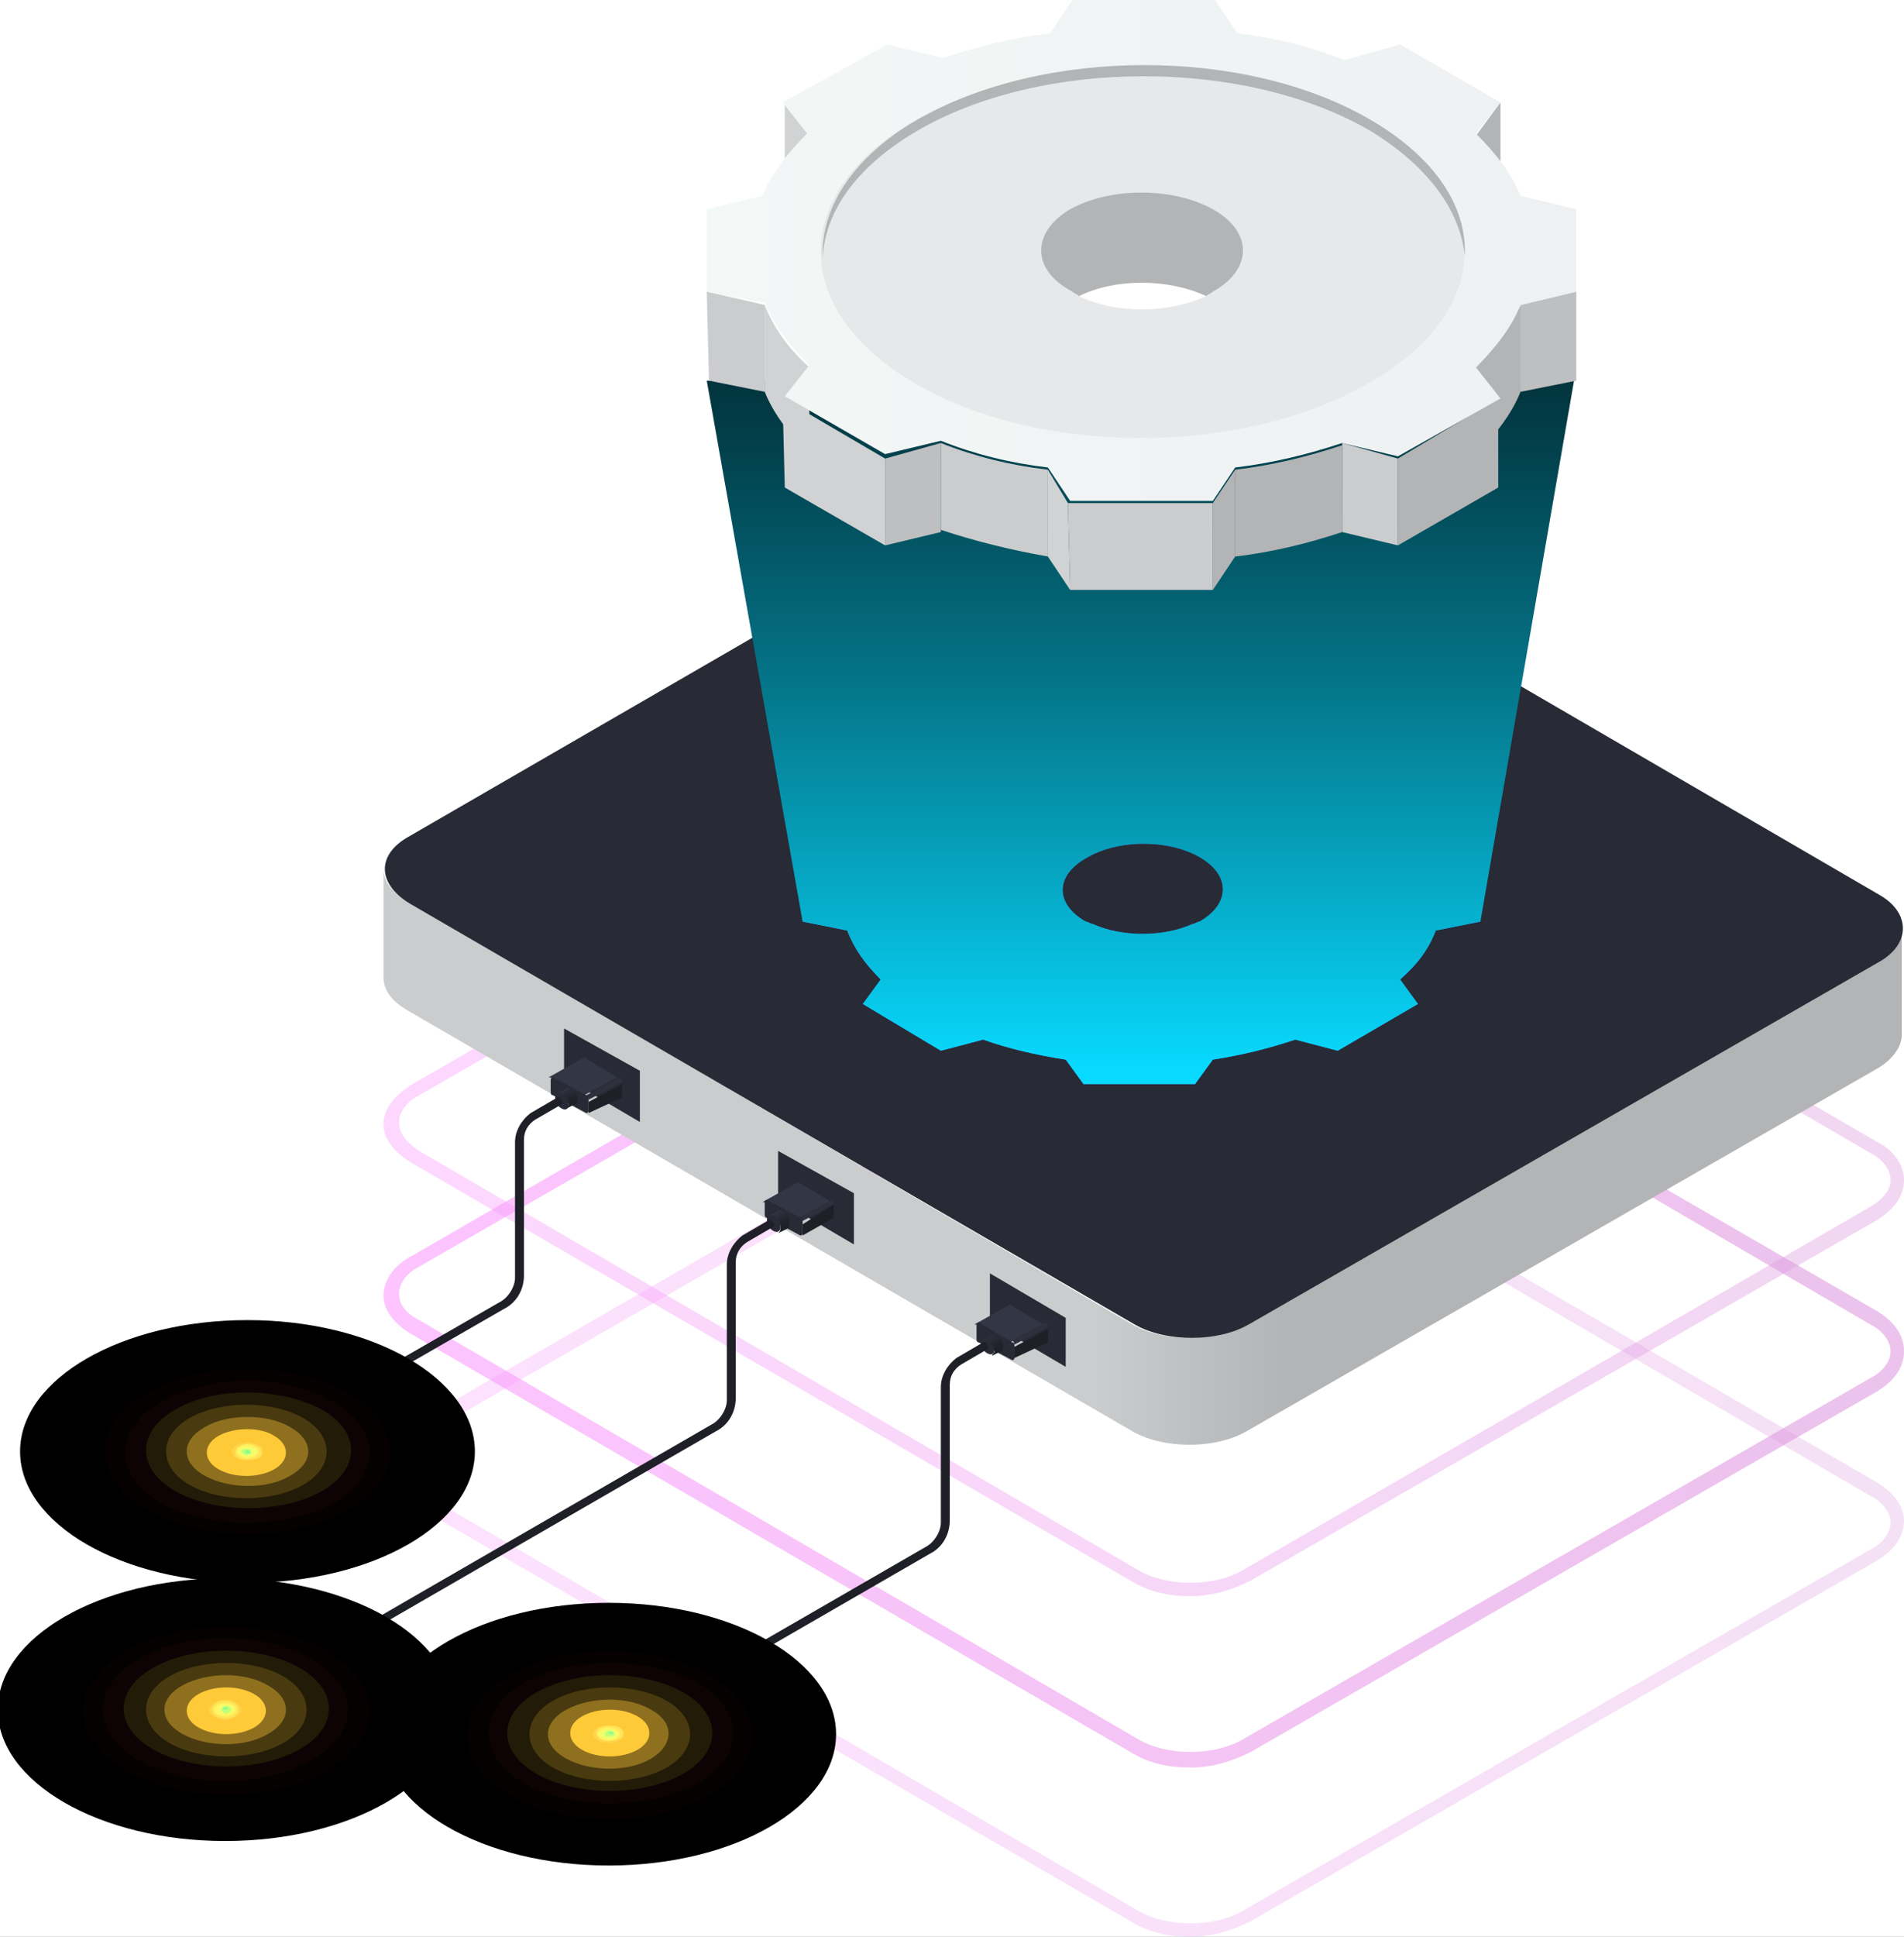
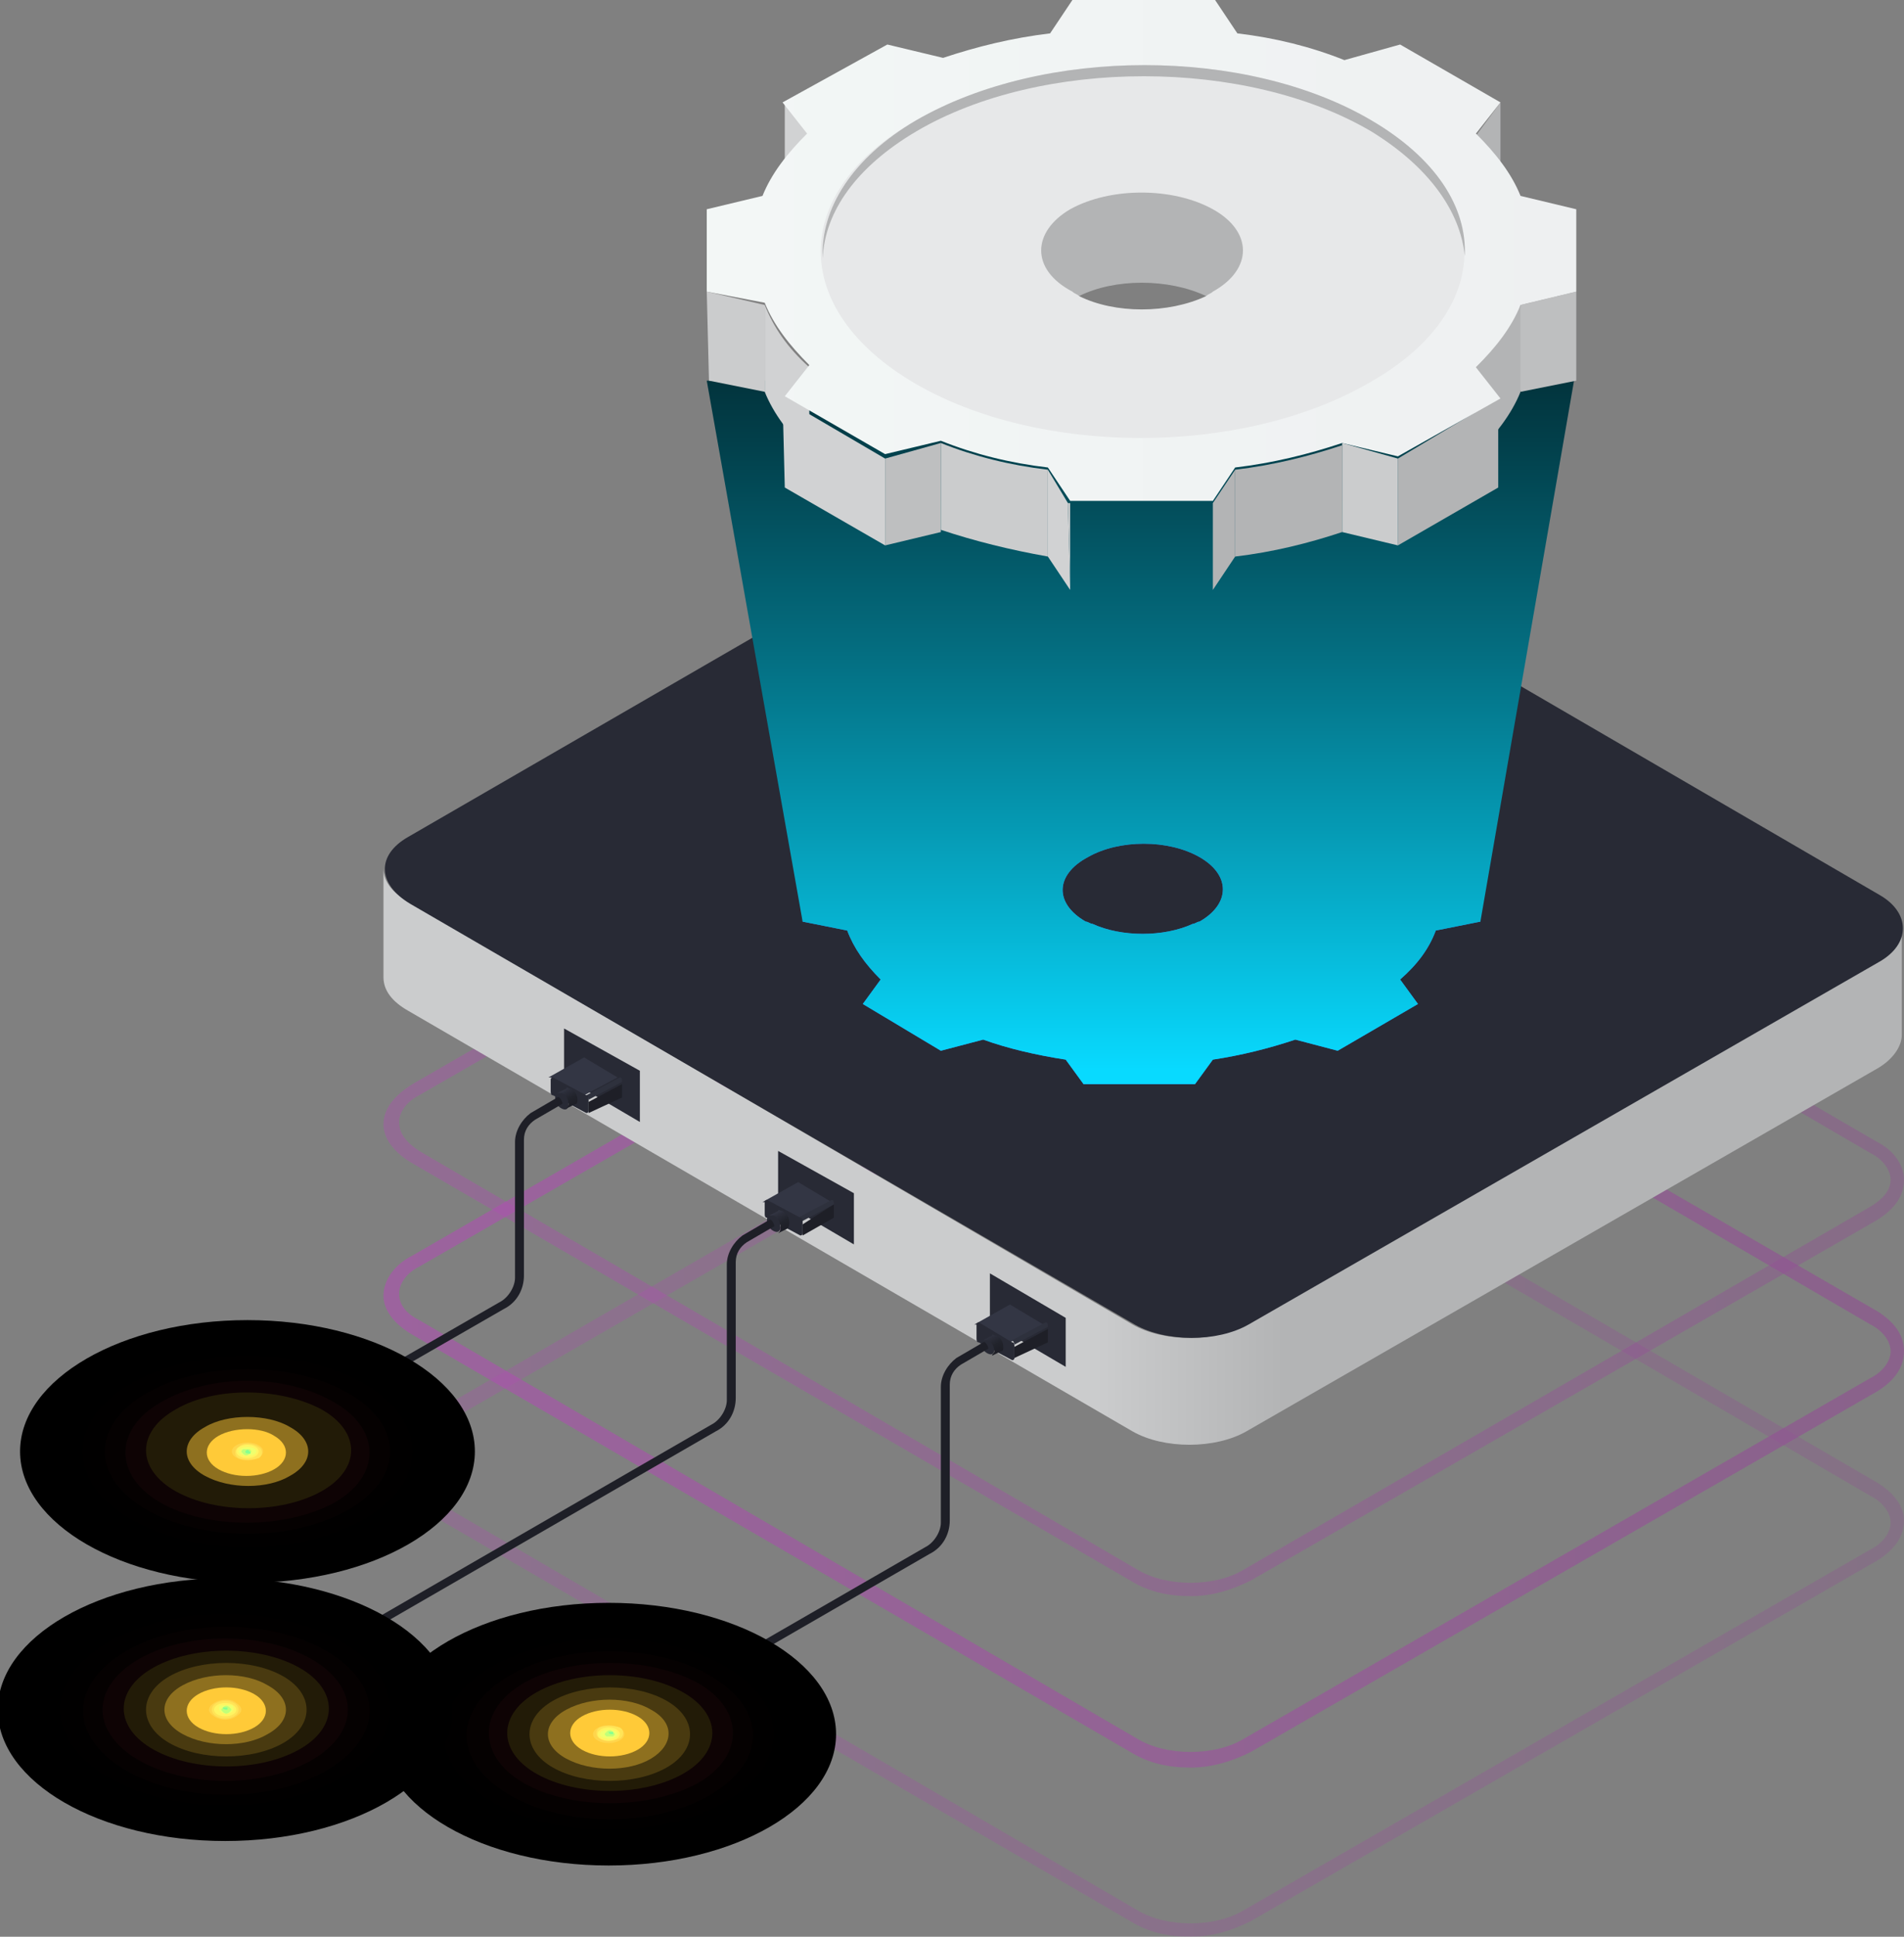
<svg xmlns="http://www.w3.org/2000/svg" width="300" height="305" viewBox="0 0 300 305" fill="none">
  <rect x="0" y="0" width="300" height="305" fill="#808080" stroke="none" />
  <g clip-path="url(#clip0)">
-     <rect x="-33" y="-19" width="357" height="342" fill="white" />
    <g opacity="0.4">
      <path opacity="0.4" d="M64.988 170.73L163.349 113.937C168.618 110.782 177.049 110.782 182.319 113.937L295.785 179.845C298.595 181.247 300 183.701 300 185.805C300 188.259 298.595 190.362 295.785 192.115L197.073 248.908C194.262 250.31 191.101 251.362 187.588 251.362C184.075 251.362 180.913 250.661 178.103 248.908L64.637 183C61.827 181.247 60.422 179.144 60.422 177.04C60.422 174.586 62.178 172.483 64.988 170.73ZM66.042 181.247L179.157 247.155C183.724 249.96 191.452 249.96 196.019 247.155L294.731 190.011C296.487 188.96 297.892 187.557 297.892 185.805C297.892 184.402 296.838 182.649 294.731 181.598L181.616 115.69C179.157 114.287 176.347 113.586 173.185 113.586C170.023 113.586 167.213 114.287 164.754 115.69L66.042 172.483C63.934 173.534 62.881 175.287 62.881 176.69C62.881 178.442 63.934 179.845 66.042 181.247Z" fill="url(#paint0_linear)" />
      <path opacity="0.6" d="M64.988 197.724L163.349 140.931C168.618 137.776 177.049 137.776 182.319 140.931L295.785 206.488C298.595 208.241 300 210.345 300 212.799C300 215.253 298.595 217.356 295.785 219.109L197.073 275.902C194.262 277.304 191.101 278.356 187.588 278.356C184.075 278.356 180.913 277.655 178.103 275.902L64.637 209.994C61.827 208.241 60.422 206.138 60.422 204.034C60.422 201.58 62.178 199.126 64.988 197.724ZM66.042 207.891L179.157 273.799C183.724 276.603 191.452 276.603 196.019 273.799L294.731 217.006C296.838 215.954 297.892 214.201 297.892 212.799C297.892 211.396 296.838 209.643 294.731 208.592L181.616 142.684C179.157 141.281 176.347 140.58 173.185 140.58C170.023 140.58 167.213 141.281 164.754 142.684L66.042 199.477C63.934 200.529 62.881 202.281 62.881 203.684C62.881 205.437 63.934 206.839 66.042 207.891Z" fill="url(#paint1_linear)" />
      <path opacity="0.3" d="M64.988 224.368L163.349 167.575C168.618 164.419 177.049 164.419 182.319 167.575L295.785 233.483C298.595 235.236 300 237.339 300 239.442C300 241.896 298.595 244 295.785 245.753L197.073 302.546C194.262 303.948 191.101 305 187.588 305C184.075 305 180.913 304.299 178.103 302.546L64.637 236.638C61.827 234.885 60.422 232.782 60.422 230.678C60.422 228.224 62.178 226.121 64.988 224.368ZM66.042 234.885L179.157 300.793C183.724 303.598 191.452 303.598 196.019 300.793L294.731 244C296.838 242.948 297.892 241.195 297.892 239.793C297.892 238.391 296.838 236.638 294.731 235.586L181.616 169.678C179.157 168.276 176.347 167.575 173.185 167.575C170.023 167.575 167.213 168.276 164.754 169.678L66.042 226.471C63.934 227.523 62.881 229.276 62.881 230.678C62.881 232.08 63.934 233.833 66.042 234.885Z" fill="url(#paint2_linear)" />
    </g>
    <path d="M64.286 141.983L178.454 208.592C183.372 211.397 191.452 211.397 196.37 208.592L295.785 151.098C298.244 149.696 299.649 147.592 299.649 145.839V163.017C299.649 164.77 298.244 166.874 295.785 168.276L196.37 225.42C191.452 228.224 183.372 228.224 178.454 225.42L64.286 159.161C61.827 157.759 60.422 156.006 60.422 153.903V136.724C60.422 138.828 61.827 140.581 64.286 141.983Z" fill="url(#paint3_linear)" />
    <path d="M64.286 131.816L163.7 74.322C168.618 71.518 176.698 71.518 181.616 74.322L296.136 140.931C301.054 143.736 301.054 148.644 296.136 151.449L196.721 208.592C191.803 211.397 183.724 211.397 178.806 208.592L64.637 142.334C59.368 139.179 59.368 134.621 64.286 131.816Z" fill="#282A35" />
    <path d="M126.464 145.138V134.971L133.489 133.569C134.543 130.764 136.3 128.31 139.11 125.856L136.3 122L148.946 114.638L155.621 116.391C159.836 114.988 164.051 113.937 168.618 113.235L171.429 109.379H188.993L191.803 113.235C196.37 113.937 200.937 114.988 204.801 116.391L211.475 114.638L223.77 122L220.96 125.856C223.419 128.31 225.176 130.764 226.229 133.569L233.255 134.971V145.138L226.229 146.54C225.176 149.345 223.419 151.799 220.609 154.253L223.419 158.109L210.773 165.471L204.098 163.718C199.883 165.121 195.667 166.172 191.101 166.873L188.29 170.73H170.726L167.916 166.873C163.349 166.172 158.782 165.121 154.918 163.718L148.244 165.471L135.948 158.109L138.759 154.253C136.3 151.799 134.543 149.345 133.489 146.54L126.464 145.138ZM171.077 145.138C171.429 145.138 171.78 145.488 172.131 145.488C176.698 147.592 183.372 147.592 187.939 145.488C188.29 145.488 188.642 145.138 188.993 145.138C193.911 142.333 193.911 137.776 188.993 134.971C184.075 132.166 176.347 132.166 171.429 134.971C166.159 137.776 166.159 142.333 171.077 145.138Z" fill="#3D72E8" />
    <g style="mix-blend-mode:color-dodge">
      <path d="M126.464 145.138L111.358 59.949H248.009L233.255 145.138L226.229 146.54C225.176 149.345 223.419 151.799 220.609 154.253L223.419 158.109L210.773 165.472L204.098 163.719C199.883 165.121 195.667 166.173 191.101 166.874L188.29 170.73H170.726L167.916 166.874C163.349 166.173 158.782 165.121 154.918 163.719L148.243 165.472L135.948 158.109L138.759 154.253C136.3 151.799 134.543 149.345 133.489 146.54L126.464 145.138ZM171.077 145.138C171.429 145.138 171.78 145.489 172.131 145.489C176.698 147.592 183.372 147.592 187.939 145.489C188.29 145.489 188.642 145.138 188.993 145.138C193.911 142.334 193.911 137.776 188.993 134.971C184.075 132.167 176.347 132.167 171.429 134.971C166.159 137.776 166.159 142.334 171.077 145.138Z" fill="url(#paint4_linear)" />
    </g>
    <path d="M123.653 16.127V29.799L127.518 35.058V21.385L123.653 16.127Z" fill="#D1D2D3" />
    <path d="M232.553 21.385V35.058L236.417 29.799V16.127L232.553 21.385Z" fill="#B3B4B5" />
    <path d="M111.358 45.925L111.71 59.949L120.492 61.701V48.029L111.358 45.925Z" fill="#CBCCCD" />
    <path d="M239.578 48.029L238.525 56.793L239.578 61.701L248.361 59.949V45.925L239.578 48.029Z" fill="#BEBFC0" />
    <path d="M120.492 48.029V61.701C121.897 65.207 124.356 68.362 127.518 71.517V57.845C124.005 54.69 121.897 51.534 120.492 48.029Z" fill="#D1D2D3" />
    <path d="M232.553 57.845V71.517C235.714 68.362 238.173 65.207 239.578 61.701V48.029C237.822 51.534 235.714 54.69 232.553 57.845Z" fill="#B3B4B5" />
    <path d="M139.461 72.218V85.89L148.244 83.787V69.764L139.461 72.218Z" fill="#BEBFC0" />
    <path d="M123.302 62.753L123.653 76.776L139.461 85.891V72.218L123.302 62.753Z" fill="#D1D2D3" />
    <path d="M220.258 72.218V85.891L236.066 76.776V62.753L220.258 72.218Z" fill="#B3B4B5" />
    <path d="M211.475 69.764V83.787L220.258 85.89V72.218L211.475 69.764Z" fill="#CBCCCD" />
    <path d="M148.244 69.764V83.436C153.513 85.189 159.134 86.591 165.105 87.643V73.971C159.134 73.27 153.513 71.867 148.244 69.764Z" fill="#CBCCCD" />
    <path d="M194.614 73.971V87.644C200.585 86.943 206.206 85.54 211.475 83.787V70.115C206.206 71.868 200.585 73.27 194.614 73.971Z" fill="#B3B4B5" />
    <path d="M165.105 73.971V87.644L168.618 92.903L168.267 79.23L165.105 73.971Z" fill="#D1D2D3" />
    <path d="M191.101 79.23V92.903L194.614 87.644V73.971L191.101 79.23Z" fill="#B3B4B5" />
-     <path d="M168.267 79.23L168.618 92.903H191.101V79.23H168.267Z" fill="#CBCCCD" />
+     <path d="M168.267 79.23L168.618 92.903V79.23H168.267Z" fill="#CBCCCD" />
    <path d="M111.358 45.925V32.954L120.141 30.851C121.546 27.345 124.005 24.19 127.166 21.035L123.302 16.126L139.813 7.011L148.595 9.115C153.864 7.362 159.485 5.96 165.457 5.259L168.97 0H191.452L194.965 5.259C200.937 5.96 206.557 7.362 211.827 9.466L220.609 7.011L236.417 16.126L232.553 21.035C235.714 24.19 238.173 27.345 239.578 30.851L248.361 32.954V45.925L239.578 48.029C238.173 51.535 235.714 54.69 232.553 57.845L236.417 62.753L220.258 71.868L211.475 69.764C206.206 71.517 200.585 72.919 194.614 73.621L191.101 78.879H168.618L165.105 73.621C159.133 72.919 153.513 71.517 148.244 69.414L139.461 71.517L123.653 62.402L127.518 57.494C124.356 54.339 121.897 51.184 120.492 47.678L111.358 45.925ZM192.857 46.626C187.237 36.46 172.131 37.862 165.808 46.626C171.78 52.937 186.885 53.638 192.857 46.626Z" fill="url(#paint5_linear)" />
    <path d="M144.379 18.931C164.403 7.362 196.37 7.362 216.042 18.931C235.714 30.5 235.714 49.081 215.691 60.299C195.667 71.868 163.7 71.868 144.028 60.299C124.356 48.73 124.356 30.149 144.379 18.931ZM190.047 46.627C184.075 41.017 175.644 41.017 170.023 46.627C175.644 49.431 184.075 49.431 190.047 46.627Z" fill="#E7E8E9" />
    <path d="M168.618 32.954C174.941 29.448 184.778 29.448 191.101 32.954C197.424 36.459 197.424 42.419 191.101 45.925C190.749 46.276 190.398 46.276 190.047 46.626C184.075 43.822 175.644 43.822 170.023 46.626C169.672 46.276 169.321 46.276 168.97 45.925C162.295 42.419 162.646 36.459 168.618 32.954Z" fill="#B3B4B5" />
    <path d="M216.042 20.684C196.37 9.115 164.052 9.115 144.379 20.684C134.895 26.293 129.977 33.305 129.625 40.667C129.274 32.954 134.192 24.891 144.379 18.931C164.403 7.362 196.37 7.362 216.042 18.931C226.23 24.891 231.148 32.603 230.796 40.316C230.094 33.305 225.176 26.293 216.042 20.684Z" fill="#B3B4B5" />
    <path d="M155.972 208.241L167.916 215.253V207.54L155.972 200.529V208.241Z" fill="#282A35" />
    <path d="M159.836 213.851V212.098L165.105 209.294V211.047V211.397L159.836 213.851C159.836 214.202 159.836 213.851 159.836 213.851Z" fill="#1E1F27" />
    <path d="M159.134 205.437C159.134 205.437 159.485 205.437 159.134 205.437L164.403 208.592L159.134 211.397L153.864 208.592H153.513L159.134 205.437Z" fill="#333644" />
    <path d="M164.754 208.242C165.105 208.242 165.105 208.592 165.105 208.943L159.836 211.747C159.836 211.397 159.485 211.046 159.485 211.046L164.754 208.242Z" fill="#2E313D" />
    <path d="M153.864 208.592C153.864 208.242 154.215 208.242 154.215 208.242L159.485 211.397C159.836 211.397 159.836 211.747 159.836 212.098V213.851C159.836 214.201 159.485 214.201 159.485 214.201L154.215 211.397C153.864 211.397 153.864 211.046 153.864 210.696V208.592Z" fill="#282A35" />
    <path d="M155.621 210.695C154.918 210.345 154.567 210.695 154.567 211.397C154.567 212.098 154.918 212.799 155.621 213.149C156.323 213.5 156.674 213.149 156.674 212.448C156.674 212.098 155.972 211.046 155.621 210.695Z" fill="#282A35" />
    <path d="M156.323 213.5L157.728 212.799C158.08 212.799 158.08 212.448 158.08 212.098C158.08 211.397 157.728 210.695 157.026 210.345C156.674 210.345 156.323 209.994 156.323 210.345L154.918 211.046C155.269 211.046 155.269 211.046 155.621 211.046C156.323 211.397 156.675 212.098 156.675 212.799C156.675 213.149 156.323 213.149 156.323 213.5Z" fill="url(#paint6_linear)" />
    <path d="M96.604 272.046L145.785 243.649C147.19 242.948 148.244 241.195 148.244 239.793V218.408C148.244 216.655 149.297 214.902 150.703 213.851L154.918 211.397C155.269 211.046 155.972 212.448 155.621 212.448L151.405 214.902C150.351 215.603 149.649 216.655 149.649 218.058V239.443C149.649 241.546 148.595 243.649 146.487 244.701L97.307 273.098H96.956C96.604 273.098 96.604 273.098 96.253 272.747C96.253 272.747 96.253 272.397 96.604 272.046Z" fill="#1E1F27" />
    <g style="mix-blend-mode:exclusion">
      <path d="M95.902 293.782C76.112 293.782 60.07 284.521 60.07 273.098C60.07 261.674 76.112 252.414 95.902 252.414C115.691 252.414 131.733 261.674 131.733 273.098C131.733 284.521 115.691 293.782 95.902 293.782Z" fill="black" />
      <path d="M73.068 259.776C60.422 267.138 60.422 279.057 73.068 286.069C85.714 293.431 106.089 293.431 118.735 286.069C131.382 278.707 131.382 266.787 118.735 259.776C106.44 252.414 85.714 252.414 73.068 259.776Z" fill="black" />
      <path d="M95.902 289.926C79.799 289.926 66.745 282.392 66.745 273.098C66.745 263.804 79.799 256.271 95.902 256.271C112.005 256.271 125.059 263.804 125.059 273.098C125.059 282.392 112.005 289.926 95.902 289.926Z" fill="black" />
      <path d="M95.902 288.173C81.545 288.173 69.906 281.424 69.906 273.098C69.906 264.773 81.545 258.023 95.902 258.023C110.258 258.023 121.897 264.773 121.897 273.098C121.897 281.424 110.258 288.173 95.902 288.173Z" fill="#010000" />
      <path d="M80.094 263.983C71.311 269.242 71.311 277.305 80.094 282.563C88.876 287.822 103.279 287.822 112.061 282.563C120.843 277.305 120.843 269.242 112.061 263.983C103.279 258.724 88.876 258.724 80.094 263.983Z" fill="#050101" />
      <path d="M82.553 265.034C75.176 269.241 75.176 276.603 82.553 280.81C89.93 285.017 102.225 285.017 109.953 280.81C117.33 276.603 117.33 269.241 109.953 265.034C102.225 260.827 89.93 260.827 82.553 265.034Z" fill="#0E0304" />
      <path d="M84.66 266.437C78.337 269.943 78.337 275.902 84.66 279.408C90.984 282.914 101.171 282.914 107.494 279.408C113.817 275.902 113.817 269.943 107.494 266.437C101.171 262.931 90.984 262.931 84.66 266.437Z" fill="#221B07" />
      <path d="M87.119 267.839C82.201 270.644 82.201 275.552 87.119 278.357C92.037 281.161 100.117 281.161 105.035 278.357C109.953 275.552 109.953 270.644 105.035 267.839C100.117 265.035 92.037 265.035 87.119 267.839Z" fill="#493A10" />
      <path d="M89.227 269.242C85.363 271.345 85.363 274.851 89.227 276.954C93.091 279.058 99.063 279.058 102.576 276.954C106.089 274.851 106.44 271.345 102.576 269.242C99.063 267.138 93.091 267.138 89.227 269.242Z" fill="#8E701F" />
      <path d="M91.686 270.293C89.227 271.695 89.227 274.149 91.686 275.552C94.145 276.954 98.009 276.954 100.468 275.552C102.927 274.149 102.927 271.695 100.468 270.293C98.009 268.891 94.145 268.891 91.686 270.293Z" fill="#FFCA38" />
      <path d="M95.902 274.85C94.156 274.85 92.74 274.065 92.74 273.097C92.74 272.129 94.156 271.344 95.902 271.344C97.648 271.344 99.063 272.129 99.063 273.097C99.063 274.065 97.648 274.85 95.902 274.85Z" fill="#FFCA38" />
      <path d="M95.902 274.5C94.544 274.5 93.443 273.872 93.443 273.098C93.443 272.323 94.544 271.696 95.902 271.696C97.26 271.696 98.361 272.323 98.361 273.098C98.361 273.872 97.26 274.5 95.902 274.5Z" fill="#FFD54C" />
      <path d="M94.497 272.046C93.794 272.396 93.794 273.448 94.497 273.799C95.199 274.149 96.604 274.149 97.658 273.799C98.361 273.448 98.361 272.396 97.658 272.046C96.604 271.695 95.199 271.695 94.497 272.046Z" fill="#FFE457" />
      <path d="M95.902 274.15C94.932 274.15 94.145 273.679 94.145 273.098C94.145 272.517 94.932 272.046 95.902 272.046C96.872 272.046 97.658 272.517 97.658 273.098C97.658 273.679 96.872 274.15 95.902 274.15Z" fill="#FFF462" />
      <path d="M95.902 273.799C95.126 273.799 94.496 273.485 94.496 273.098C94.496 272.71 95.126 272.396 95.902 272.396C96.678 272.396 97.307 272.71 97.307 273.098C97.307 273.485 96.678 273.799 95.902 273.799Z" fill="#F0FF6D" />
      <path d="M95.55 272.747C95.199 273.098 95.199 273.098 95.55 273.448C95.902 273.448 96.253 273.448 96.604 273.448C96.956 273.098 96.956 273.098 96.604 272.747C96.253 272.397 95.902 272.397 95.55 272.747Z" fill="#C0FF79" />
      <path d="M95.902 272.747C95.55 273.098 95.55 273.098 95.902 272.747C95.902 273.098 96.253 273.098 96.604 273.098V272.747C96.253 272.747 95.902 272.747 95.902 272.747Z" fill="#85FF91" />
    </g>
    <path d="M122.6 188.96L134.543 195.971V187.908L122.6 181.247V188.96Z" fill="#282A35" />
    <path d="M126.464 194.568V192.816L131.382 189.66V191.413V191.764L126.464 194.568C126.464 194.919 126.464 194.568 126.464 194.568Z" fill="#1E1F27" />
    <path d="M125.761 186.155C125.761 185.804 125.761 185.804 125.761 186.155L131.03 189.31L125.761 192.115L120.492 189.31H120.14L125.761 186.155Z" fill="#333644" />
    <path d="M131.03 188.959C131.382 188.959 131.382 189.31 131.382 189.661L126.112 192.465C126.112 192.115 125.761 191.764 125.761 191.764L131.03 188.959Z" fill="#2E313D" />
    <path d="M120.492 189.31C120.492 188.959 120.843 188.959 120.843 188.959L126.112 191.764C126.464 191.764 126.464 192.115 126.464 192.465V194.218C126.464 194.569 126.112 194.569 126.112 194.569L120.843 191.764C120.492 191.764 120.492 191.414 120.492 191.063V189.31Z" fill="#282A35" />
    <path d="M121.897 191.414C121.194 191.063 120.843 191.414 120.843 192.115C120.843 192.816 121.194 193.517 121.897 193.868C122.6 194.218 122.951 193.868 122.951 193.167C122.951 192.816 122.6 191.764 121.897 191.414Z" fill="#282A35" />
    <path d="M122.6 194.218L124.005 193.517C124.356 193.166 124.356 192.816 124.356 192.465C124.356 191.764 124.005 191.063 123.302 190.712C122.951 190.712 122.6 190.362 122.6 190.712L121.194 191.413C121.546 191.413 121.546 191.413 121.897 191.413C122.6 191.764 122.951 192.465 122.951 193.166C122.951 193.867 122.951 193.867 122.6 194.218Z" fill="url(#paint7_linear)" />
    <path d="M36.183 268.19L112.061 224.368C113.466 223.667 114.52 221.914 114.52 220.511V199.126C114.52 197.373 115.574 195.621 116.979 194.569L121.194 192.115C121.546 191.764 122.248 193.167 121.897 193.167L117.681 195.621C116.628 196.322 115.925 197.373 115.925 198.776V220.161C115.925 222.264 114.871 224.368 112.763 225.419L36.885 269.241H36.534C36.183 269.241 36.183 269.241 35.831 268.891C35.831 268.891 35.831 268.54 36.183 268.19Z" fill="#1E1F27" />
    <g style="mix-blend-mode:exclusion">
      <path d="M35.48 289.925C15.691 289.925 -0.351 280.664 -0.351 269.241C-0.351 257.818 15.691 248.557 35.48 248.557C55.269 248.557 71.311 257.818 71.311 269.241C71.311 280.664 55.269 289.925 35.48 289.925Z" fill="black" />
      <path d="M12.646 255.919C-3.05176e-05 263.281 -3.05176e-05 275.2 12.646 282.212C25.293 289.574 45.667 289.574 58.314 282.212C70.96 274.85 70.96 262.93 58.314 255.919C45.667 248.557 25.293 248.557 12.646 255.919Z" fill="black" />
      <path d="M35.48 286.069C19.377 286.069 6.323 278.535 6.323 269.241C6.323 259.948 19.377 252.414 35.48 252.414C51.583 252.414 64.637 259.948 64.637 269.241C64.637 278.535 51.583 286.069 35.48 286.069Z" fill="black" />
      <path d="M35.48 284.316C21.123 284.316 9.485 277.567 9.485 269.241C9.485 260.916 21.123 254.167 35.48 254.167C49.837 254.167 61.475 260.916 61.475 269.241C61.475 277.567 49.837 284.316 35.48 284.316Z" fill="#010000" />
      <path d="M19.672 260.126C10.89 265.385 10.89 273.448 19.672 278.707C28.454 283.965 42.857 283.965 51.639 278.707C60.422 273.448 60.422 265.385 51.639 260.126C42.857 254.868 28.454 254.868 19.672 260.126Z" fill="#050101" />
      <path d="M35.48 280.459C24.809 280.459 16.159 275.437 16.159 269.241C16.159 263.045 24.809 258.022 35.48 258.022C46.151 258.022 54.801 263.045 54.801 269.241C54.801 275.437 46.151 280.459 35.48 280.459Z" fill="#0E0304" />
      <path d="M24.239 262.58C17.916 266.086 17.916 272.046 24.239 275.551C30.562 279.057 40.749 279.057 47.073 275.551C53.396 272.046 53.396 266.086 47.073 262.58C40.749 259.074 30.562 259.074 24.239 262.58Z" fill="#221B07" />
      <path d="M26.698 263.983C21.78 266.787 21.78 271.695 26.698 274.5C31.616 277.304 39.696 277.304 44.614 274.5C49.532 271.695 49.532 266.787 44.614 263.983C39.696 261.178 31.616 261.178 26.698 263.983Z" fill="#493A10" />
      <path d="M28.806 265.385C24.941 267.488 24.941 270.994 28.806 273.098C32.67 275.201 38.642 275.201 42.154 273.098C46.019 270.994 46.019 267.488 42.154 265.385C38.642 263.282 32.67 263.282 28.806 265.385Z" fill="#8E701F" />
      <path d="M31.265 266.787C28.806 268.189 28.806 270.643 31.265 272.045C33.724 273.447 37.588 273.447 40.047 272.045C42.506 270.643 42.506 268.189 40.047 266.787C37.588 265.384 33.724 265.384 31.265 266.787Z" fill="#FFCA38" />
      <path d="M33.372 267.839C32.318 268.54 32.318 269.592 33.372 270.293C34.426 270.994 36.534 270.994 37.588 270.293C38.642 269.592 38.642 268.54 37.588 267.839C36.534 267.138 34.778 267.138 33.372 267.839Z" fill="#FFCA38" />
      <path d="M33.724 268.189C32.67 268.89 32.67 269.591 33.724 270.293C34.778 270.994 36.183 270.994 37.236 270.293C38.29 269.591 38.29 268.89 37.236 268.189C36.534 267.488 34.778 267.488 33.724 268.189Z" fill="#FFD54C" />
      <path d="M35.48 270.643C34.316 270.643 33.372 270.016 33.372 269.241C33.372 268.467 34.316 267.839 35.48 267.839C36.644 267.839 37.588 268.467 37.588 269.241C37.588 270.016 36.644 270.643 35.48 270.643Z" fill="#FFE457" />
      <path d="M35.48 270.293C34.51 270.293 33.724 269.822 33.724 269.241C33.724 268.66 34.51 268.189 35.48 268.189C36.45 268.189 37.236 268.66 37.236 269.241C37.236 269.822 36.45 270.293 35.48 270.293Z" fill="#FFF462" />
      <path d="M34.778 268.54C34.426 268.89 34.426 269.241 34.778 269.592C35.129 269.942 36.183 269.942 36.534 269.592C36.885 269.241 36.885 268.89 36.534 268.54C35.831 268.54 35.129 268.54 34.778 268.54Z" fill="#F0FF6D" />
      <path d="M35.129 268.891C34.777 269.241 34.777 269.241 35.129 269.592C35.48 269.943 35.831 269.943 36.183 269.592C36.534 269.241 36.534 269.241 36.183 268.891C35.831 268.54 35.48 268.54 35.129 268.891Z" fill="#C0FF79" />
      <path d="M35.129 268.891C35.129 269.241 35.129 269.241 35.129 268.891C35.129 269.241 35.48 269.241 35.831 269.241V268.891C35.831 268.891 35.48 268.891 35.129 268.891Z" fill="#85FF91" />
    </g>
    <path d="M88.876 169.678L100.82 176.689V168.626L88.876 161.965V169.678Z" fill="#282A35" />
    <path d="M92.74 175.287V173.534L98.009 170.73V172.483V172.833L92.74 175.287Z" fill="#1E1F27" />
    <path d="M92.037 166.523C92.037 166.523 92.389 166.523 92.037 166.523L97.307 169.678L92.037 172.483L86.768 169.678H86.417L92.037 166.523Z" fill="#333644" />
    <path d="M97.658 169.678C98.009 169.678 98.009 170.029 98.009 170.379L92.74 173.184C92.74 172.833 92.389 172.483 92.389 172.483L97.658 169.678Z" fill="#2E313D" />
    <path d="M86.768 170.029C86.768 169.678 87.12 169.678 87.12 169.678L92.389 172.483C92.74 172.483 92.74 172.833 92.74 173.184V174.937C92.74 175.287 92.389 175.287 92.389 175.287L87.12 172.483C86.768 172.483 86.768 172.132 86.768 171.781V170.029Z" fill="#282A35" />
    <path d="M88.525 172.132C87.822 171.782 87.471 172.132 87.471 172.833C87.471 173.534 87.822 174.236 88.525 174.586C89.227 174.937 89.579 174.586 89.579 173.885C89.579 173.184 88.876 172.483 88.525 172.132Z" fill="#282A35" />
    <path d="M89.227 174.586L90.632 173.885C90.984 173.885 90.984 173.534 90.984 173.184C90.984 172.482 90.632 171.781 89.93 171.431C89.578 171.431 89.227 171.08 89.227 171.431L87.822 172.132C88.173 172.132 88.173 172.132 88.525 172.132C89.227 172.482 89.578 173.184 89.578 173.885C89.578 174.235 89.227 174.586 89.227 174.586Z" fill="url(#paint8_linear)" />
    <path d="M39.696 227.523L78.689 205.086C80.094 204.385 81.148 202.632 81.148 201.23V179.845C81.148 178.092 82.201 176.339 83.607 175.287L87.822 172.833C88.173 172.483 88.876 173.885 88.525 173.885L84.309 176.339C83.255 177.04 82.553 178.092 82.553 179.494V200.879C82.553 202.983 81.499 205.086 79.391 206.138L40.398 228.575H40.047C39.696 228.575 39.696 228.575 39.344 228.224C38.993 228.224 39.344 227.874 39.696 227.523Z" fill="#1E1F27" />
    <g style="mix-blend-mode:exclusion">
      <g style="mix-blend-mode:screen">
        <path d="M38.993 249.259C19.204 249.259 3.162 239.998 3.162 228.575C3.162 217.151 19.204 207.891 38.993 207.891C58.782 207.891 74.824 217.151 74.824 228.575C74.824 239.998 58.782 249.259 38.993 249.259Z" fill="black" />
        <path d="M16.159 215.253C3.513 222.615 3.513 234.535 16.159 241.546C28.806 248.908 49.18 248.908 61.827 241.546C74.473 234.184 74.473 222.265 61.827 215.253C49.18 208.242 28.806 208.242 16.159 215.253Z" fill="black" />
        <path d="M18.267 216.655C7.026 223.316 7.026 233.833 18.267 240.494C29.508 247.155 48.127 247.155 59.368 240.494C70.609 233.833 70.609 223.316 59.368 216.655C48.127 209.994 29.86 209.994 18.267 216.655Z" fill="black" />
        <path d="M38.993 243.65C24.636 243.65 12.998 236.901 12.998 228.575C12.998 220.249 24.636 213.5 38.993 213.5C53.35 213.5 64.988 220.249 64.988 228.575C64.988 236.901 53.35 243.65 38.993 243.65Z" fill="#010000" />
        <path d="M38.993 241.546C26.576 241.546 16.511 235.738 16.511 228.575C16.511 221.411 26.576 215.603 38.993 215.603C51.41 215.603 61.475 221.411 61.475 228.575C61.475 235.738 51.41 241.546 38.993 241.546Z" fill="#050101" />
        <path d="M25.293 220.862C17.916 225.069 17.916 232.431 25.293 236.638C32.67 240.845 44.965 240.845 52.693 236.638C60.07 232.431 60.07 225.069 52.693 220.862C44.965 216.305 33.021 216.305 25.293 220.862Z" fill="#0E0304" />
        <path d="M27.752 221.914C21.429 225.42 21.429 231.379 27.752 234.885C34.075 238.391 44.262 238.391 50.585 234.885C56.909 231.379 56.909 225.42 50.585 221.914C43.911 218.408 33.724 218.408 27.752 221.914Z" fill="#221B07" />
-         <path d="M29.86 223.316C24.942 226.121 24.942 231.029 29.86 233.834C34.778 236.638 42.857 236.638 47.775 233.834C52.693 231.029 52.693 226.121 47.775 223.316C42.857 220.512 34.778 220.512 29.86 223.316Z" fill="#493A10" />
        <path d="M32.319 224.719C28.454 226.822 28.454 230.328 32.319 232.431C36.183 234.535 42.154 234.535 45.667 232.431C49.532 230.328 49.532 226.822 45.667 224.719C42.154 222.615 35.831 222.615 32.319 224.719Z" fill="#8E701F" />
        <path d="M34.426 226.121C31.967 227.523 31.967 229.977 34.426 231.379C36.885 232.781 40.749 232.781 43.208 231.379C45.667 229.977 45.667 227.523 43.208 226.121C41.101 224.718 36.885 224.718 34.426 226.121Z" fill="#FFCA38" />
        <path d="M36.885 227.523C35.831 228.224 35.831 229.276 36.885 229.977C37.939 230.678 40.047 230.678 41.101 229.977C42.154 229.276 42.154 228.224 41.101 227.523C40.047 226.822 37.939 226.822 36.885 227.523Z" fill="#FFCA38" />
        <path d="M38.993 229.977C37.635 229.977 36.534 229.349 36.534 228.575C36.534 227.8 37.635 227.172 38.993 227.172C40.351 227.172 41.452 227.8 41.452 228.575C41.452 229.349 40.351 229.977 38.993 229.977Z" fill="#FFD54C" />
        <path d="M37.588 227.874C36.885 228.224 36.885 229.276 37.588 229.627C38.29 229.977 39.696 229.977 40.749 229.627C41.452 229.276 41.452 228.224 40.749 227.874C39.696 227.173 38.29 227.173 37.588 227.874Z" fill="#FFE457" />
        <path d="M38.993 229.627C38.023 229.627 37.236 229.156 37.236 228.575C37.236 227.994 38.023 227.523 38.993 227.523C39.963 227.523 40.749 227.994 40.749 228.575C40.749 229.156 39.963 229.627 38.993 229.627Z" fill="#FFF462" />
        <path d="M38.993 229.276C38.217 229.276 37.588 228.962 37.588 228.575C37.588 228.187 38.217 227.874 38.993 227.874C39.769 227.874 40.398 228.187 40.398 228.575C40.398 228.962 39.769 229.276 38.993 229.276Z" fill="#F0FF6D" />
        <path d="M38.29 228.224C37.939 228.575 37.939 228.575 38.29 228.925C38.642 229.276 38.993 229.276 39.344 228.925C39.696 228.575 39.696 228.575 39.344 228.224C39.344 228.224 38.642 228.224 38.29 228.224Z" fill="#C0FF79" />
        <path d="M38.642 228.575C38.642 228.925 38.993 228.925 39.344 228.925C39.696 228.925 39.344 228.575 39.344 228.575C38.993 228.224 38.993 228.224 38.642 228.575Z" fill="#85FF91" />
      </g>
    </g>
  </g>
  <defs>
    <linearGradient id="paint0_linear" x1="57.279" y1="181.492" x2="666.84" y2="181.492" gradientUnits="userSpaceOnUse">
      <stop stop-color="#F708FF" />
      <stop offset="0.05" stop-color="#ED08F5" />
      <stop offset="0.518" stop-color="#920496" />
      <stop offset="0.844" stop-color="#58015B" />
      <stop offset="1" stop-color="#420044" />
    </linearGradient>
    <linearGradient id="paint1_linear" x1="57.279" y1="208.318" x2="666.84" y2="208.318" gradientUnits="userSpaceOnUse">
      <stop stop-color="#F708FF" />
      <stop offset="0.05" stop-color="#ED08F5" />
      <stop offset="0.518" stop-color="#920496" />
      <stop offset="0.844" stop-color="#58015B" />
      <stop offset="1" stop-color="#420044" />
    </linearGradient>
    <linearGradient id="paint2_linear" x1="57.279" y1="235.144" x2="666.84" y2="235.144" gradientUnits="userSpaceOnUse">
      <stop stop-color="#F708FF" />
      <stop offset="0.05" stop-color="#ED08F5" />
      <stop offset="0.518" stop-color="#920496" />
      <stop offset="0.844" stop-color="#58015B" />
      <stop offset="1" stop-color="#420044" />
    </linearGradient>
    <linearGradient id="paint3_linear" x1="202.321" y1="182.436" x2="172.603" y2="182.436" gradientUnits="userSpaceOnUse">
      <stop stop-color="#B3B4B5" />
      <stop offset="1" stop-color="#CBCCCD" />
    </linearGradient>
    <linearGradient id="paint4_linear" x1="179.955" y1="168.546" x2="179.955" y2="2.949" gradientUnits="userSpaceOnUse">
      <stop stop-color="#08DAFF" />
      <stop offset="0.162" stop-color="#06ACC9" />
      <stop offset="0.392" stop-color="#046F82" />
      <stop offset="0.599" stop-color="#023F4A" />
      <stop offset="0.776" stop-color="#011D22" />
      <stop offset="0.915" stop-color="#000809" />
      <stop offset="1" />
    </linearGradient>
    <linearGradient id="paint5_linear" x1="248.383" y1="39.535" x2="111.523" y2="39.535" gradientUnits="userSpaceOnUse">
      <stop stop-color="#EEF0F1" />
      <stop offset="1" stop-color="#F3F7F6" />
    </linearGradient>
    <linearGradient id="paint6_linear" x1="157.357" y1="212.778" x2="155.81" y2="210.091" gradientUnits="userSpaceOnUse">
      <stop stop-color="#1E1F27" />
      <stop offset="0.365" stop-color="#21232B" />
      <stop offset="0.766" stop-color="#2B2D39" />
      <stop offset="1" stop-color="#333644" />
    </linearGradient>
    <linearGradient id="paint7_linear" x1="123.813" y1="193.45" x2="122.265" y2="190.764" gradientUnits="userSpaceOnUse">
      <stop stop-color="#1E1F27" />
      <stop offset="0.365" stop-color="#21232B" />
      <stop offset="0.766" stop-color="#2B2D39" />
      <stop offset="1" stop-color="#333644" />
    </linearGradient>
    <linearGradient id="paint8_linear" x1="90.268" y1="174.122" x2="88.721" y2="171.436" gradientUnits="userSpaceOnUse">
      <stop stop-color="#1E1F27" />
      <stop offset="0.365" stop-color="#21232B" />
      <stop offset="0.766" stop-color="#2B2D39" />
      <stop offset="1" stop-color="#333644" />
    </linearGradient>
    <clipPath id="clip0">
      <rect width="300" height="305" fill="white" transform="matrix(-1 0 0 1 300 0)" />
    </clipPath>
  </defs>
</svg>